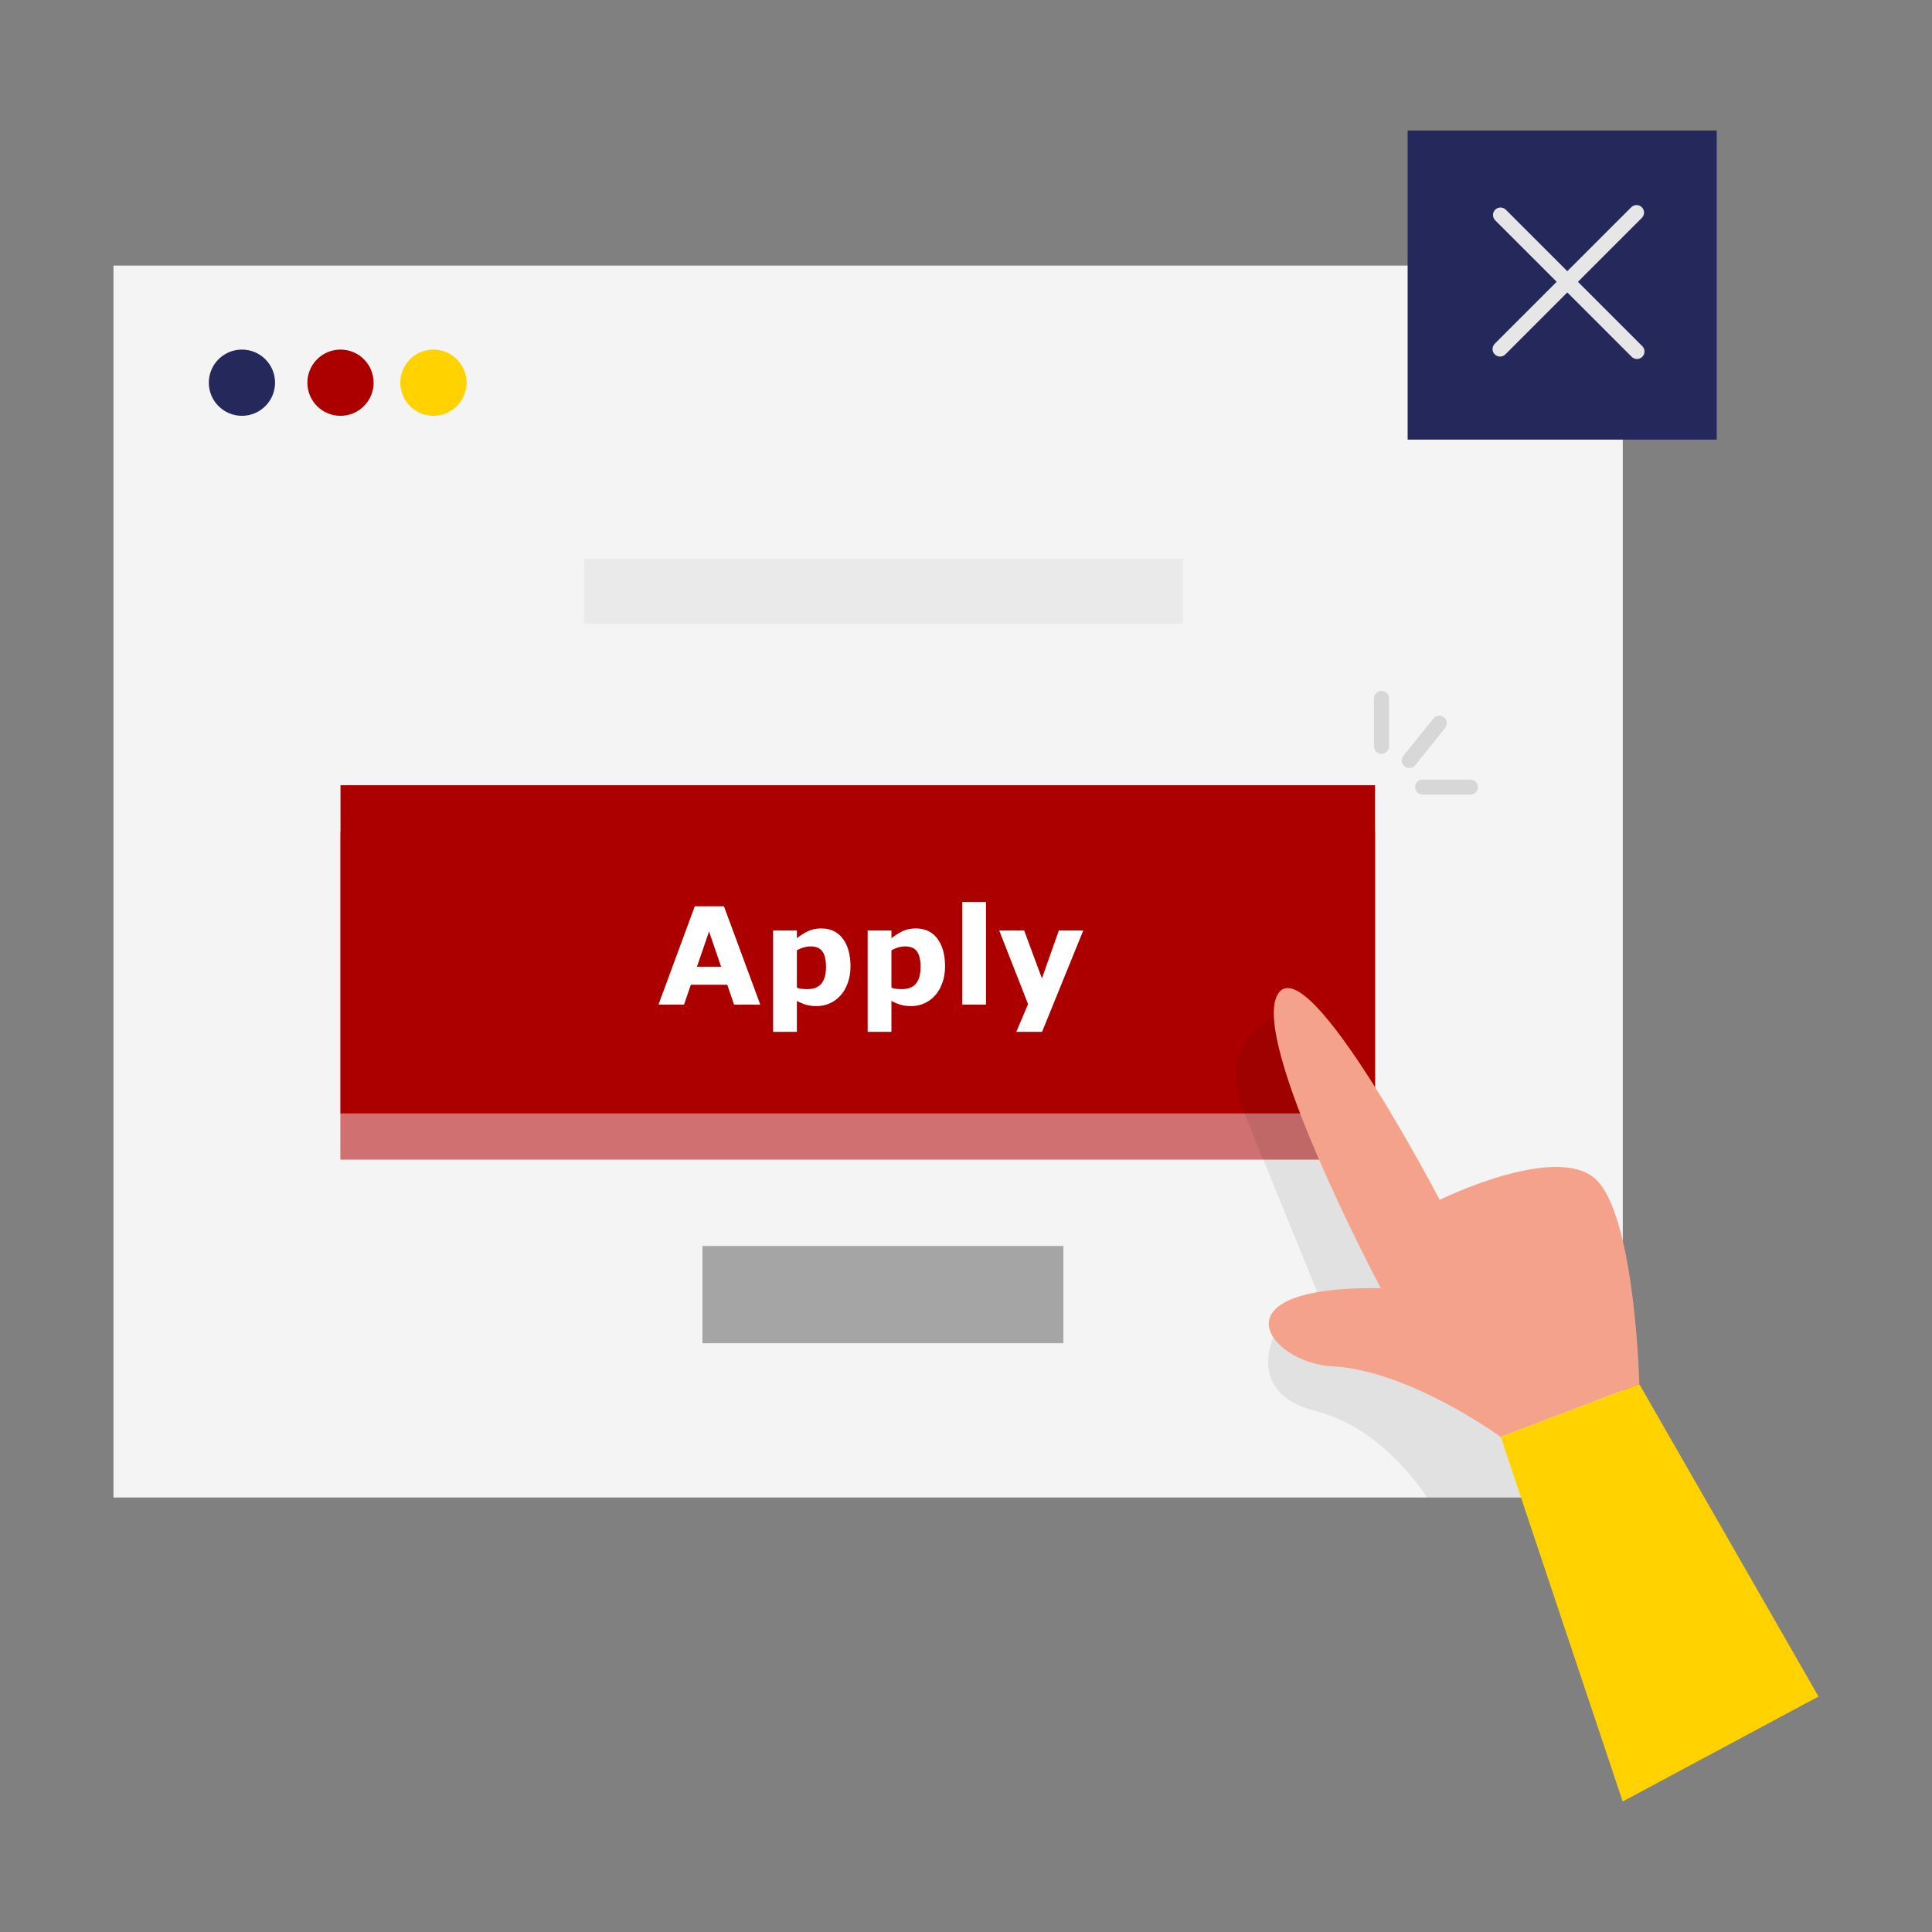
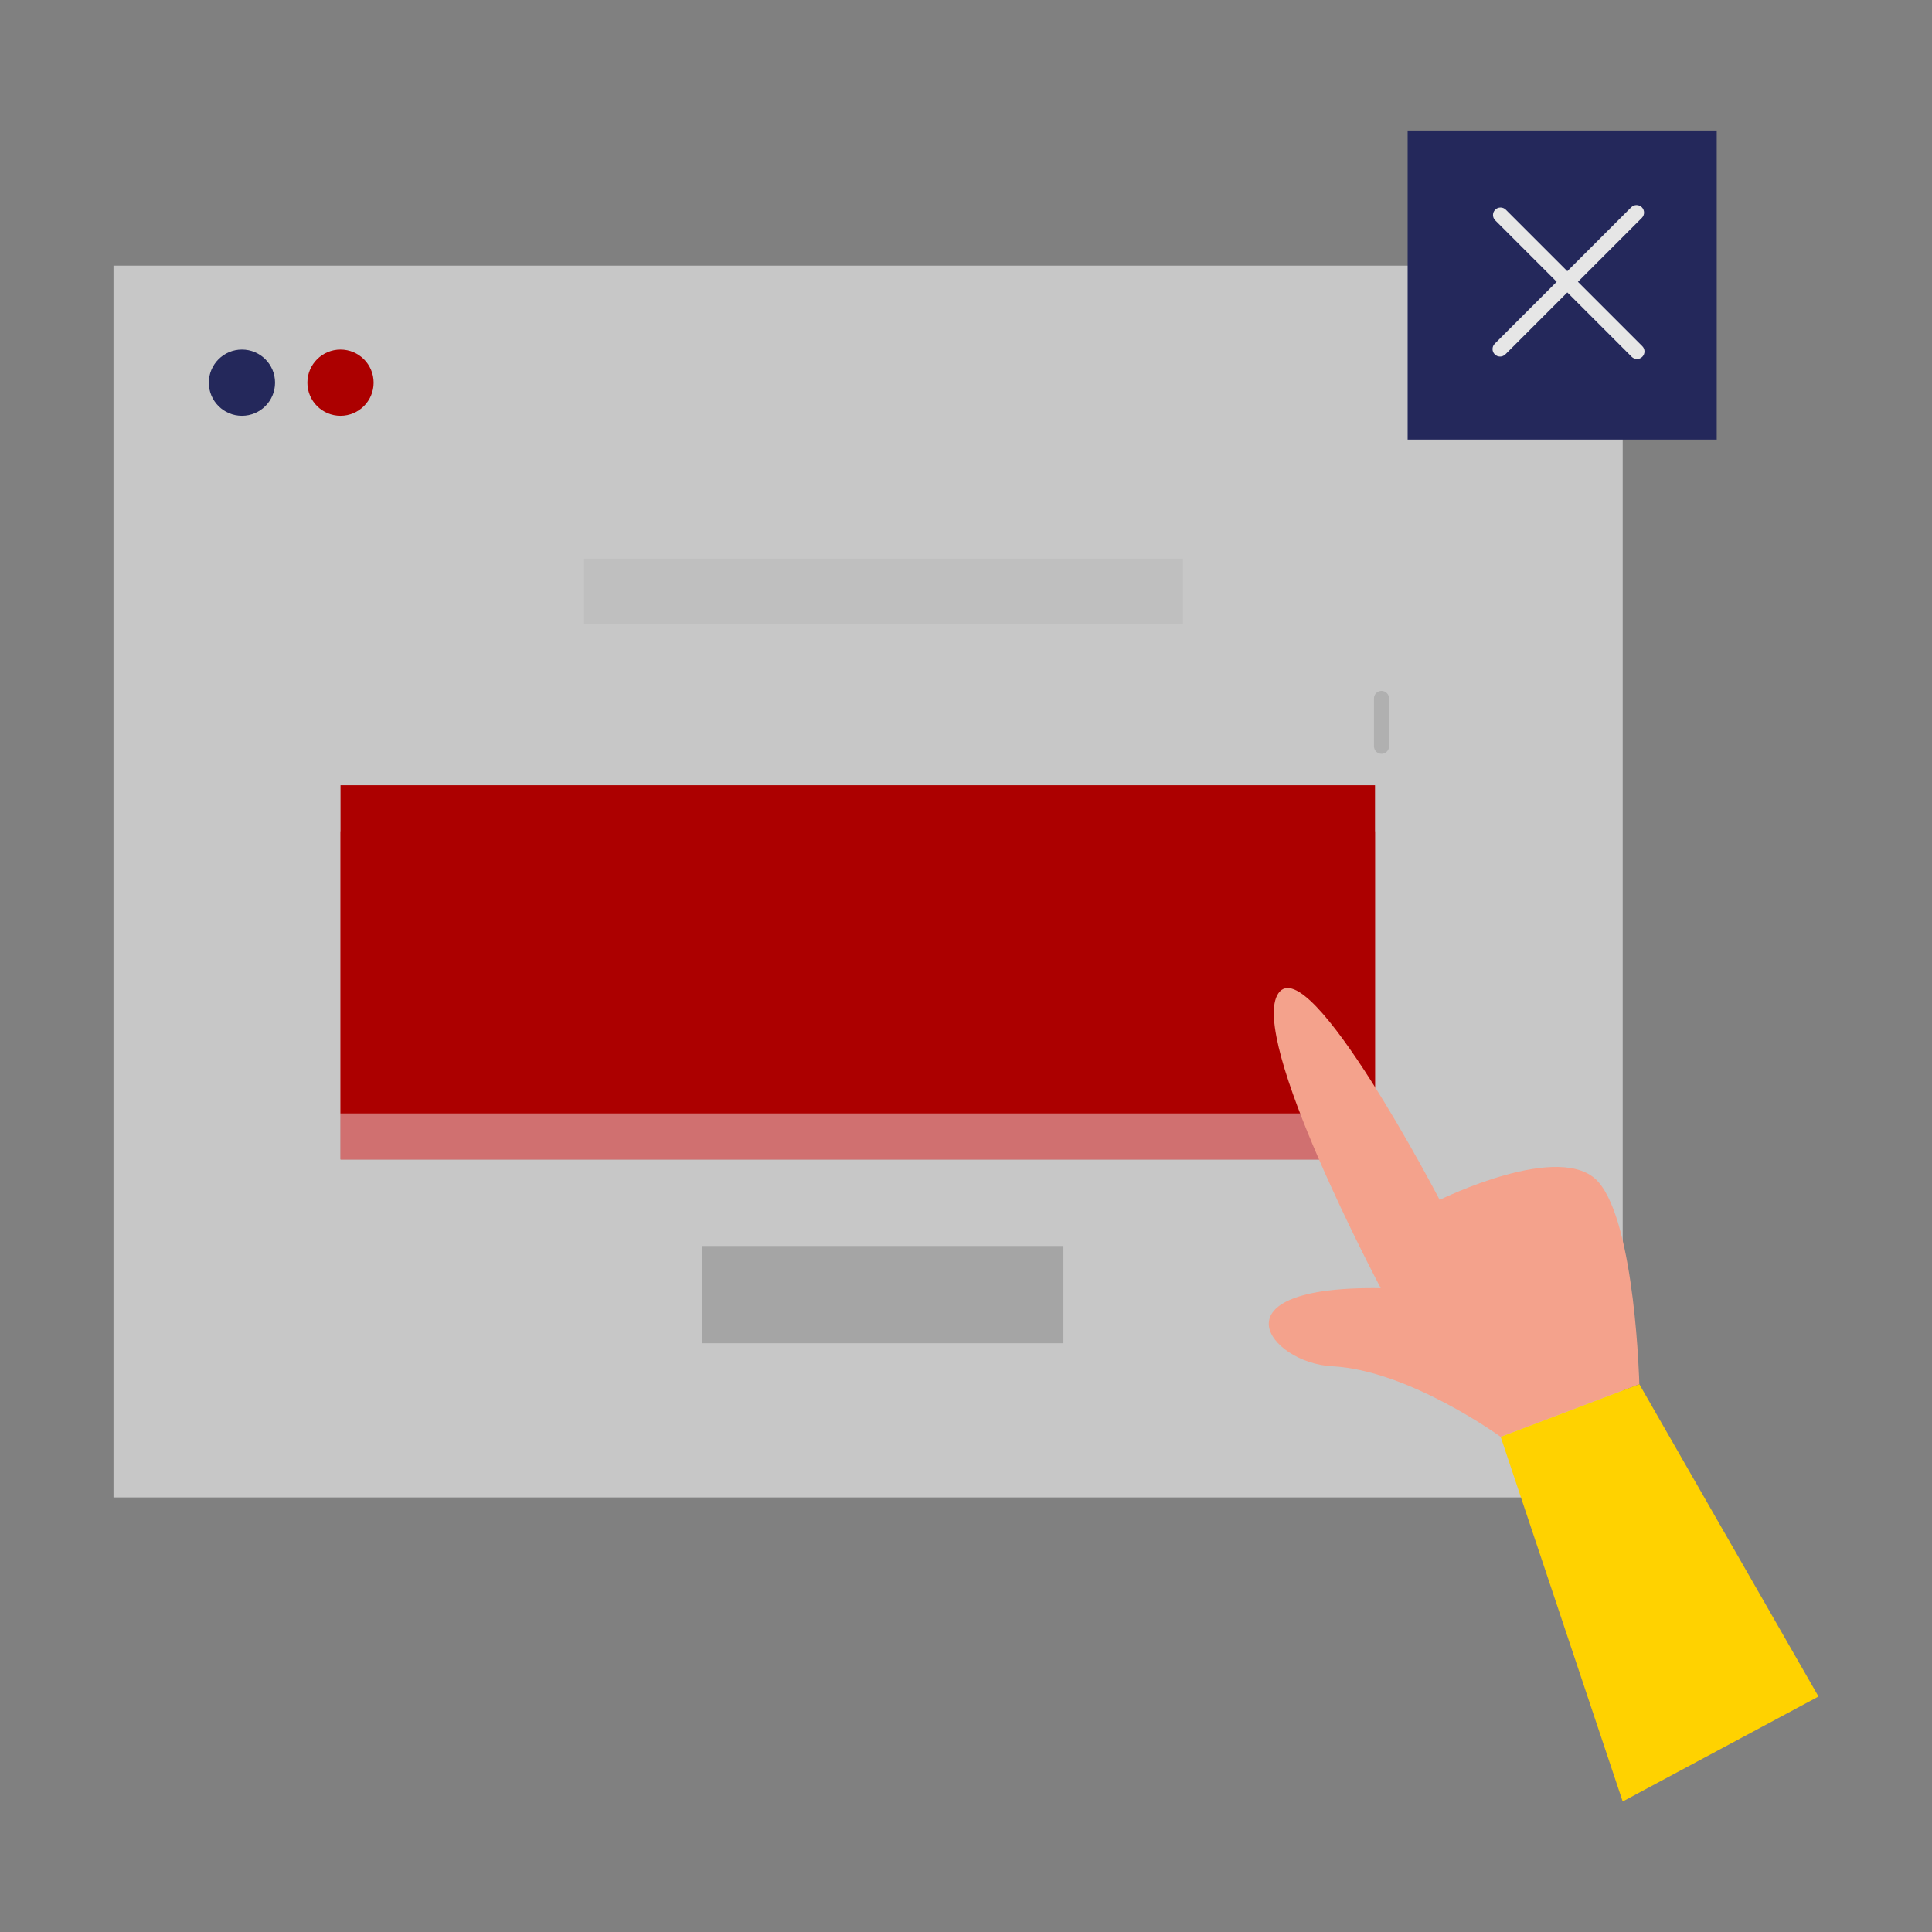
<svg xmlns="http://www.w3.org/2000/svg" width="200" height="200" viewBox="0 0 200 200" fill="none">
  <rect x="0" y="0" width="200" height="200" fill="#808080" stroke="none" />
-   <path d="M167.982 27.5H11.75V155.012H167.982V27.5Z" fill="#E6E6E6" />
+   <path d="M167.982 27.5H11.75V155.012V27.5Z" fill="#E6E6E6" />
  <g opacity="0.56">
    <path d="M167.982 27.5H11.75V155.012H167.982V27.5Z" fill="white" />
  </g>
  <path d="M25.045 43.044C26.938 43.044 28.473 41.509 28.473 39.615C28.473 37.722 26.938 36.188 25.045 36.188C23.152 36.188 21.617 37.722 21.617 39.615C21.617 41.509 23.152 43.044 25.045 43.044Z" fill="#24285B" />
  <path d="M142.342 86.057H35.25V120.029H142.342V86.057Z" fill="#AC0000" />
  <g opacity="0.44">
    <path d="M142.342 86.057H35.25V120.029H142.342V86.057Z" fill="white" />
  </g>
  <path d="M35.248 43.044C37.142 43.044 38.676 41.509 38.676 39.615C38.676 37.722 37.142 36.188 35.248 36.188C33.355 36.188 31.82 37.722 31.82 39.615C31.82 41.509 33.355 43.044 35.248 43.044Z" fill="#AC0000" />
-   <path d="M44.865 43.044C46.759 43.044 48.294 41.509 48.294 39.615C48.294 37.722 46.759 36.188 44.865 36.188C42.972 36.188 41.438 37.722 41.438 39.615C41.438 41.509 42.972 43.044 44.865 43.044Z" fill="#FFD200" />
  <path d="M142.342 81.287H35.25V115.259H142.342V81.287Z" fill="#AC0000" />
  <g opacity="0.08">
-     <path d="M131.874 105.348C131.874 105.348 125.646 107.496 128.826 115.26C132.006 123.024 137.97 137.728 137.97 137.728L131.818 138.444C131.818 138.444 129.026 144.284 136.182 146.072C143.338 147.86 147.71 155.012 147.71 155.012H161.226L158.642 140.708C158.642 140.708 143.338 121.008 142.346 120.028C141.354 119.048 131.882 105.348 131.882 105.348H131.874Z" fill="#000001" />
-   </g>
+     </g>
  <g opacity="0.12">
    <path d="M143.014 78.035C142.586 78.035 142.234 77.688 142.234 77.255V72.299C142.234 71.868 142.582 71.519 143.014 71.519C143.446 71.519 143.794 71.868 143.794 72.299V77.255C143.794 77.688 143.446 78.035 143.014 78.035Z" fill="#000001" />
  </g>
  <g opacity="0.12">
-     <path d="M152.22 82.259H147.264C146.836 82.259 146.484 81.911 146.484 81.479C146.484 81.047 146.832 80.699 147.264 80.699H152.22C152.648 80.699 153 81.047 153 81.479C153 81.911 152.652 82.259 152.22 82.259Z" fill="#000001" />
-   </g>
+     </g>
  <g opacity="0.12">
-     <path d="M145.888 79.509C145.716 79.509 145.544 79.453 145.4 79.337C145.064 79.069 145.012 78.577 145.28 78.241L148.388 74.381C148.656 74.045 149.148 73.993 149.484 74.261C149.82 74.529 149.872 75.021 149.604 75.357L146.496 79.217C146.344 79.409 146.116 79.509 145.888 79.509Z" fill="#000001" />
-   </g>
+     </g>
  <path d="M110.083 128.984H72.719V139.052H110.083V128.984Z" fill="#A5A5A5" />
  <g opacity="0.04">
    <path d="M122.461 57.832H60.453V64.588H122.461V57.832Z" fill="#000001" />
  </g>
  <path d="M142.939 133.356C142.939 133.356 129.159 107.396 132.339 102.82C135.519 98.244 149.035 124.212 149.035 124.212C149.035 124.212 161.623 117.984 165.463 122.356C169.307 126.728 169.703 143.292 169.703 143.292L155.351 148.744C155.351 148.744 145.855 141.836 137.903 141.436C131.399 141.112 125.251 133.088 142.939 133.352V133.356Z" fill="#F4A28C" />
  <path d="M155.352 148.745L167.98 186.489L188.252 175.625L169.704 143.293L155.352 148.745Z" fill="#FFD200" />
  <path d="M177.715 13.512H145.719V45.508H177.715V13.512Z" fill="#24285B" />
  <path d="M155.288 36.913C155.088 36.913 154.888 36.837 154.736 36.684C154.432 36.38 154.432 35.889 154.736 35.584L168.864 21.456C169.168 21.152 169.66 21.152 169.964 21.456C170.268 21.761 170.268 22.253 169.964 22.556L155.836 36.684C155.684 36.837 155.484 36.913 155.284 36.913H155.288Z" fill="#E6E6E6" />
  <path d="M169.463 37.164C169.263 37.164 169.063 37.089 168.911 36.937L154.783 22.808C154.479 22.505 154.479 22.012 154.783 21.709C155.087 21.404 155.579 21.404 155.883 21.709L170.011 35.837C170.315 36.141 170.315 36.633 170.011 36.937C169.859 37.089 169.659 37.164 169.459 37.164H169.463Z" fill="#E6E6E6" />
-   <path d="M78.705 104H75.991L75.287 101.942H71.514L70.81 104H68.164L71.924 93.821H74.945L78.705 104ZM74.651 100.076L73.4 96.426L72.149 100.076H74.651ZM88.043 100.056C88.043 100.689 87.945 101.266 87.749 101.785C87.558 102.305 87.305 102.733 86.99 103.07C86.662 103.426 86.291 103.695 85.876 103.877C85.461 104.059 85.017 104.15 84.543 104.15C84.106 104.15 83.734 104.103 83.429 104.007C83.123 103.916 82.811 103.786 82.492 103.617V106.816H80.031V96.323H82.492V97.123C82.87 96.822 83.255 96.579 83.647 96.392C84.044 96.205 84.5 96.111 85.015 96.111C85.972 96.111 86.715 96.462 87.243 97.164C87.776 97.866 88.043 98.83 88.043 100.056ZM85.507 100.104C85.507 99.356 85.379 98.814 85.124 98.477C84.869 98.139 84.466 97.971 83.914 97.971C83.682 97.971 83.442 98.007 83.196 98.08C82.95 98.148 82.716 98.249 82.492 98.381V102.243C82.656 102.307 82.832 102.348 83.019 102.366C83.205 102.384 83.39 102.394 83.572 102.394C84.224 102.394 84.709 102.204 85.028 101.826C85.347 101.443 85.507 100.869 85.507 100.104ZM97.832 100.056C97.832 100.689 97.734 101.266 97.538 101.785C97.347 102.305 97.094 102.733 96.779 103.07C96.451 103.426 96.08 103.695 95.665 103.877C95.25 104.059 94.806 104.15 94.332 104.15C93.894 104.15 93.523 104.103 93.218 104.007C92.912 103.916 92.6 103.786 92.281 103.617V106.816H89.82V96.323H92.281V97.123C92.659 96.822 93.045 96.579 93.436 96.392C93.833 96.205 94.289 96.111 94.804 96.111C95.761 96.111 96.504 96.462 97.032 97.164C97.565 97.866 97.832 98.83 97.832 100.056ZM95.296 100.104C95.296 99.356 95.168 98.814 94.913 98.477C94.658 98.139 94.255 97.971 93.703 97.971C93.471 97.971 93.231 98.007 92.985 98.08C92.739 98.148 92.505 98.249 92.281 98.381V102.243C92.445 102.307 92.621 102.348 92.808 102.366C92.995 102.384 93.179 102.394 93.361 102.394C94.013 102.394 94.498 102.204 94.817 101.826C95.136 101.443 95.296 100.869 95.296 100.104ZM102.07 104H99.609V93.363H102.07V104ZM107.86 101.286L109.61 96.323H112.14L107.874 106.816H105.208L106.425 103.945L103.438 96.323H106.021L107.86 101.286Z" fill="white" />
</svg>